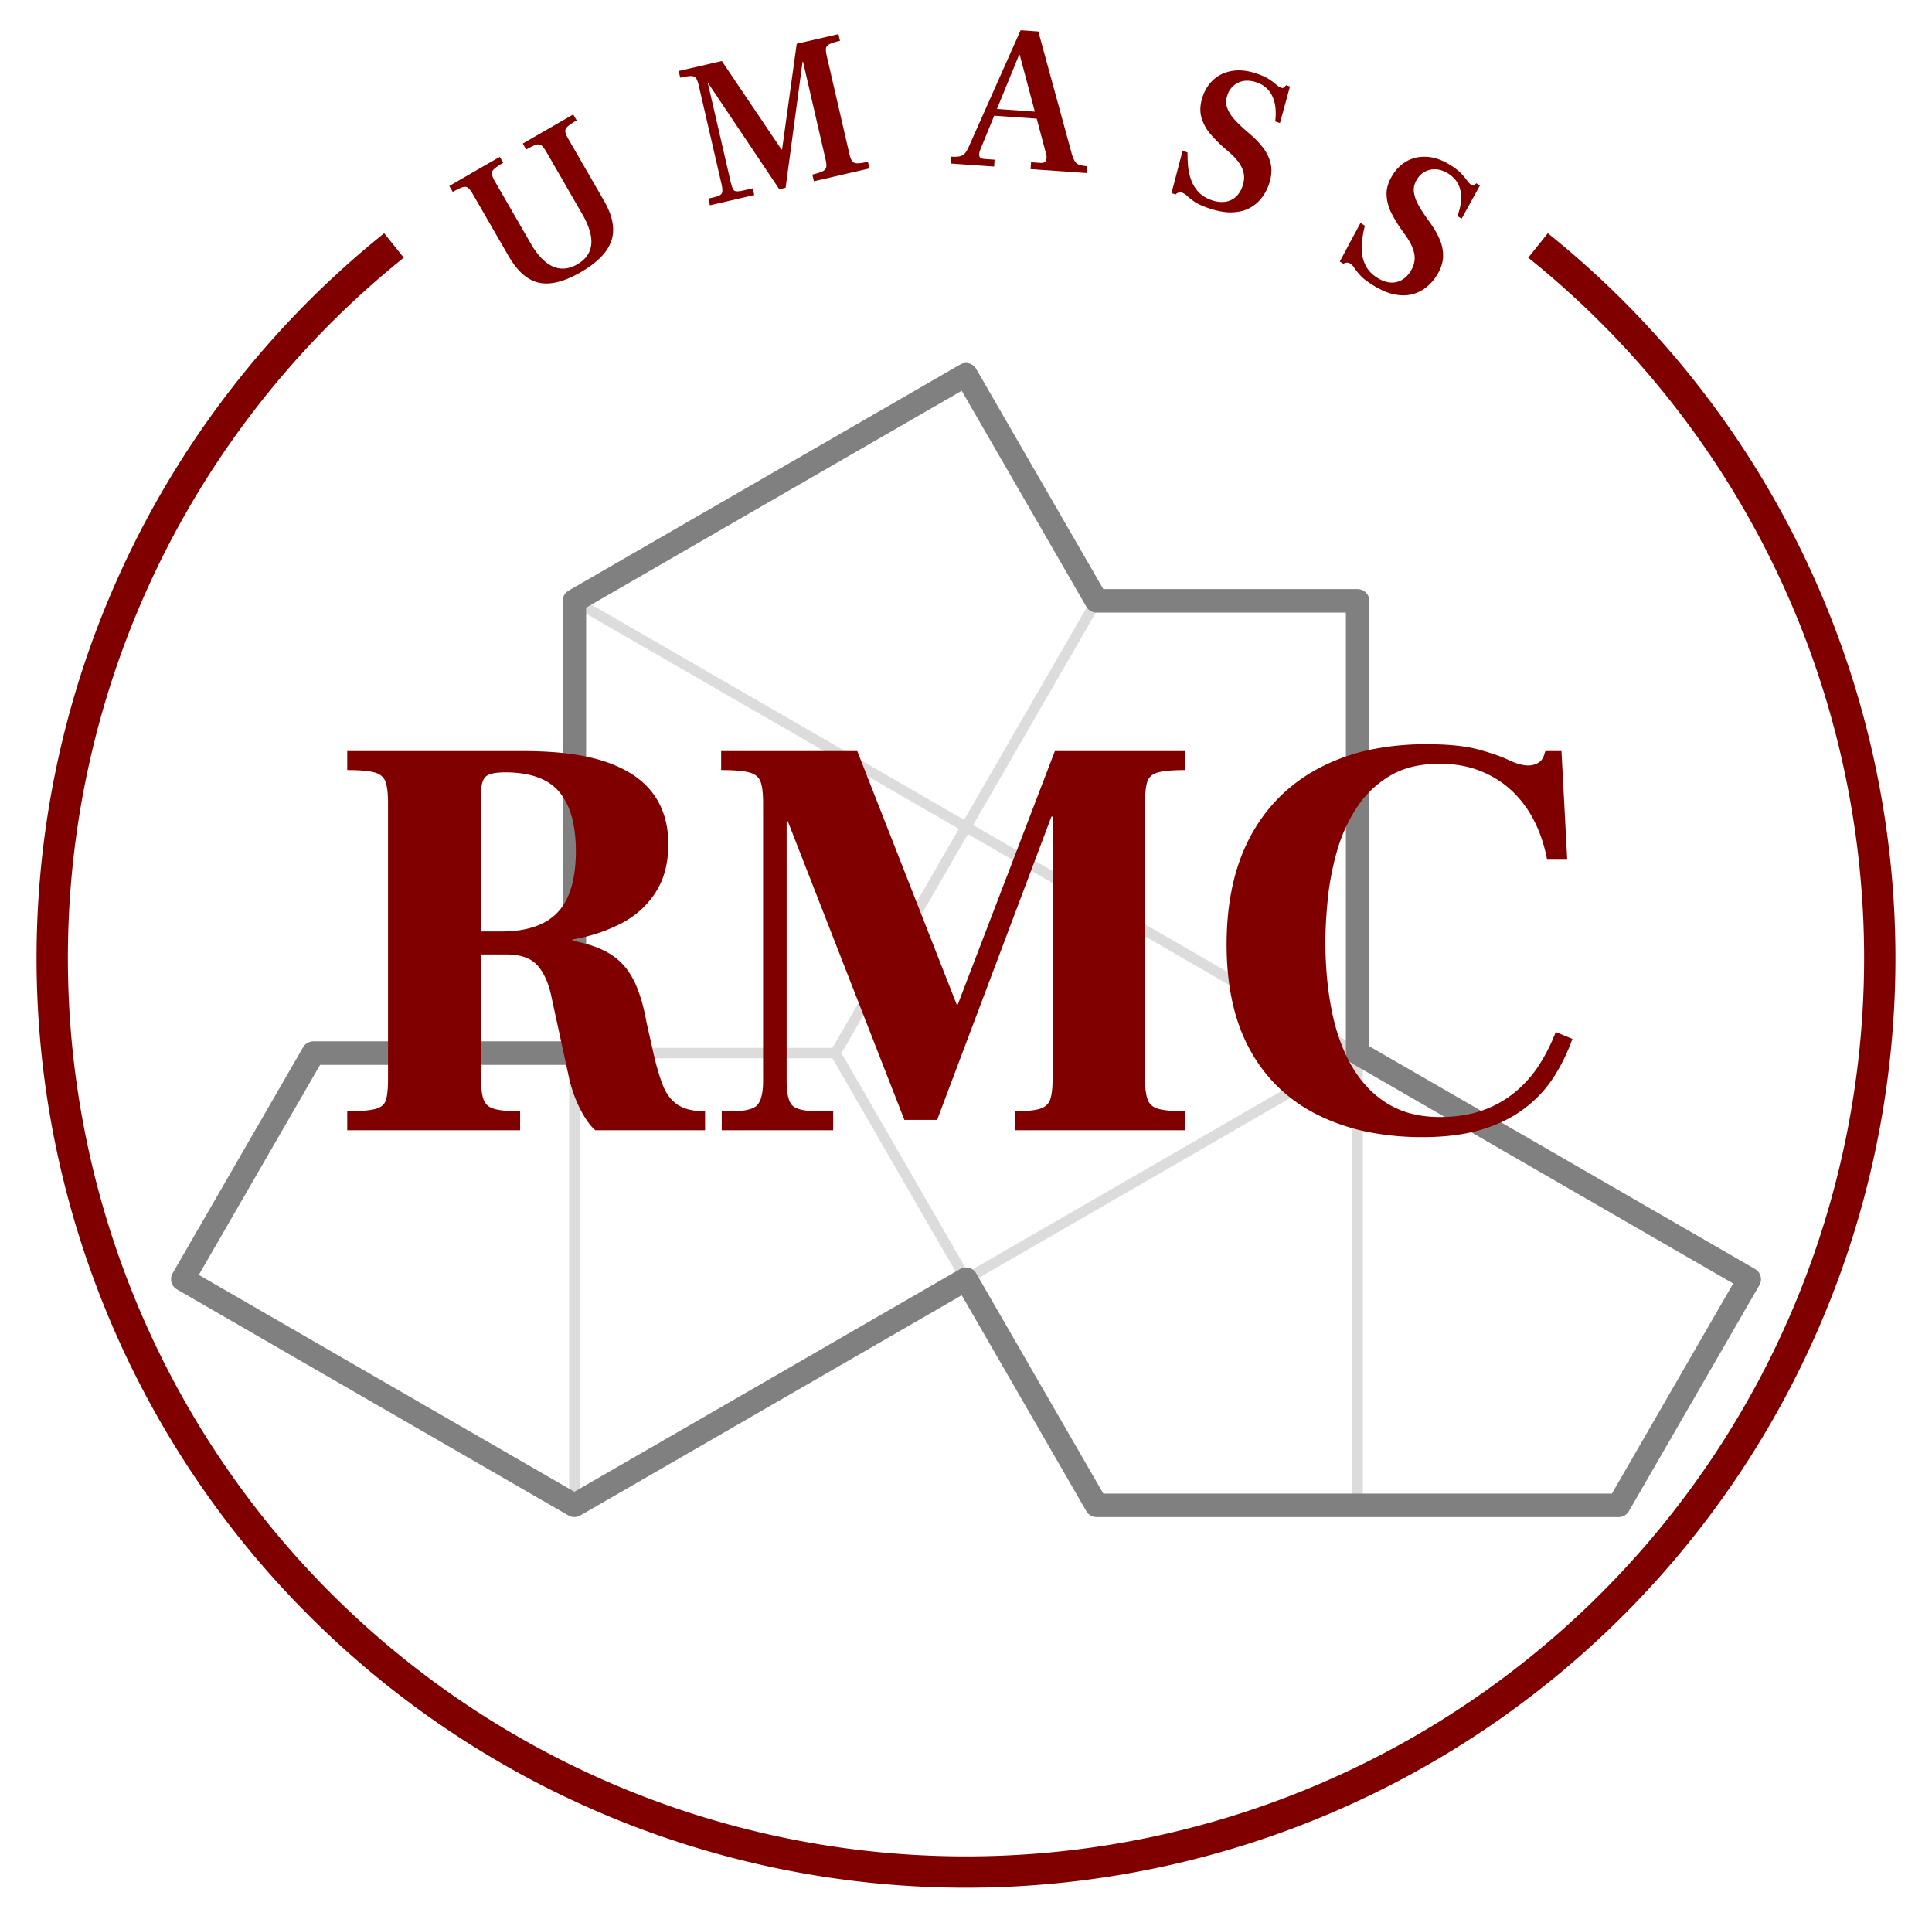
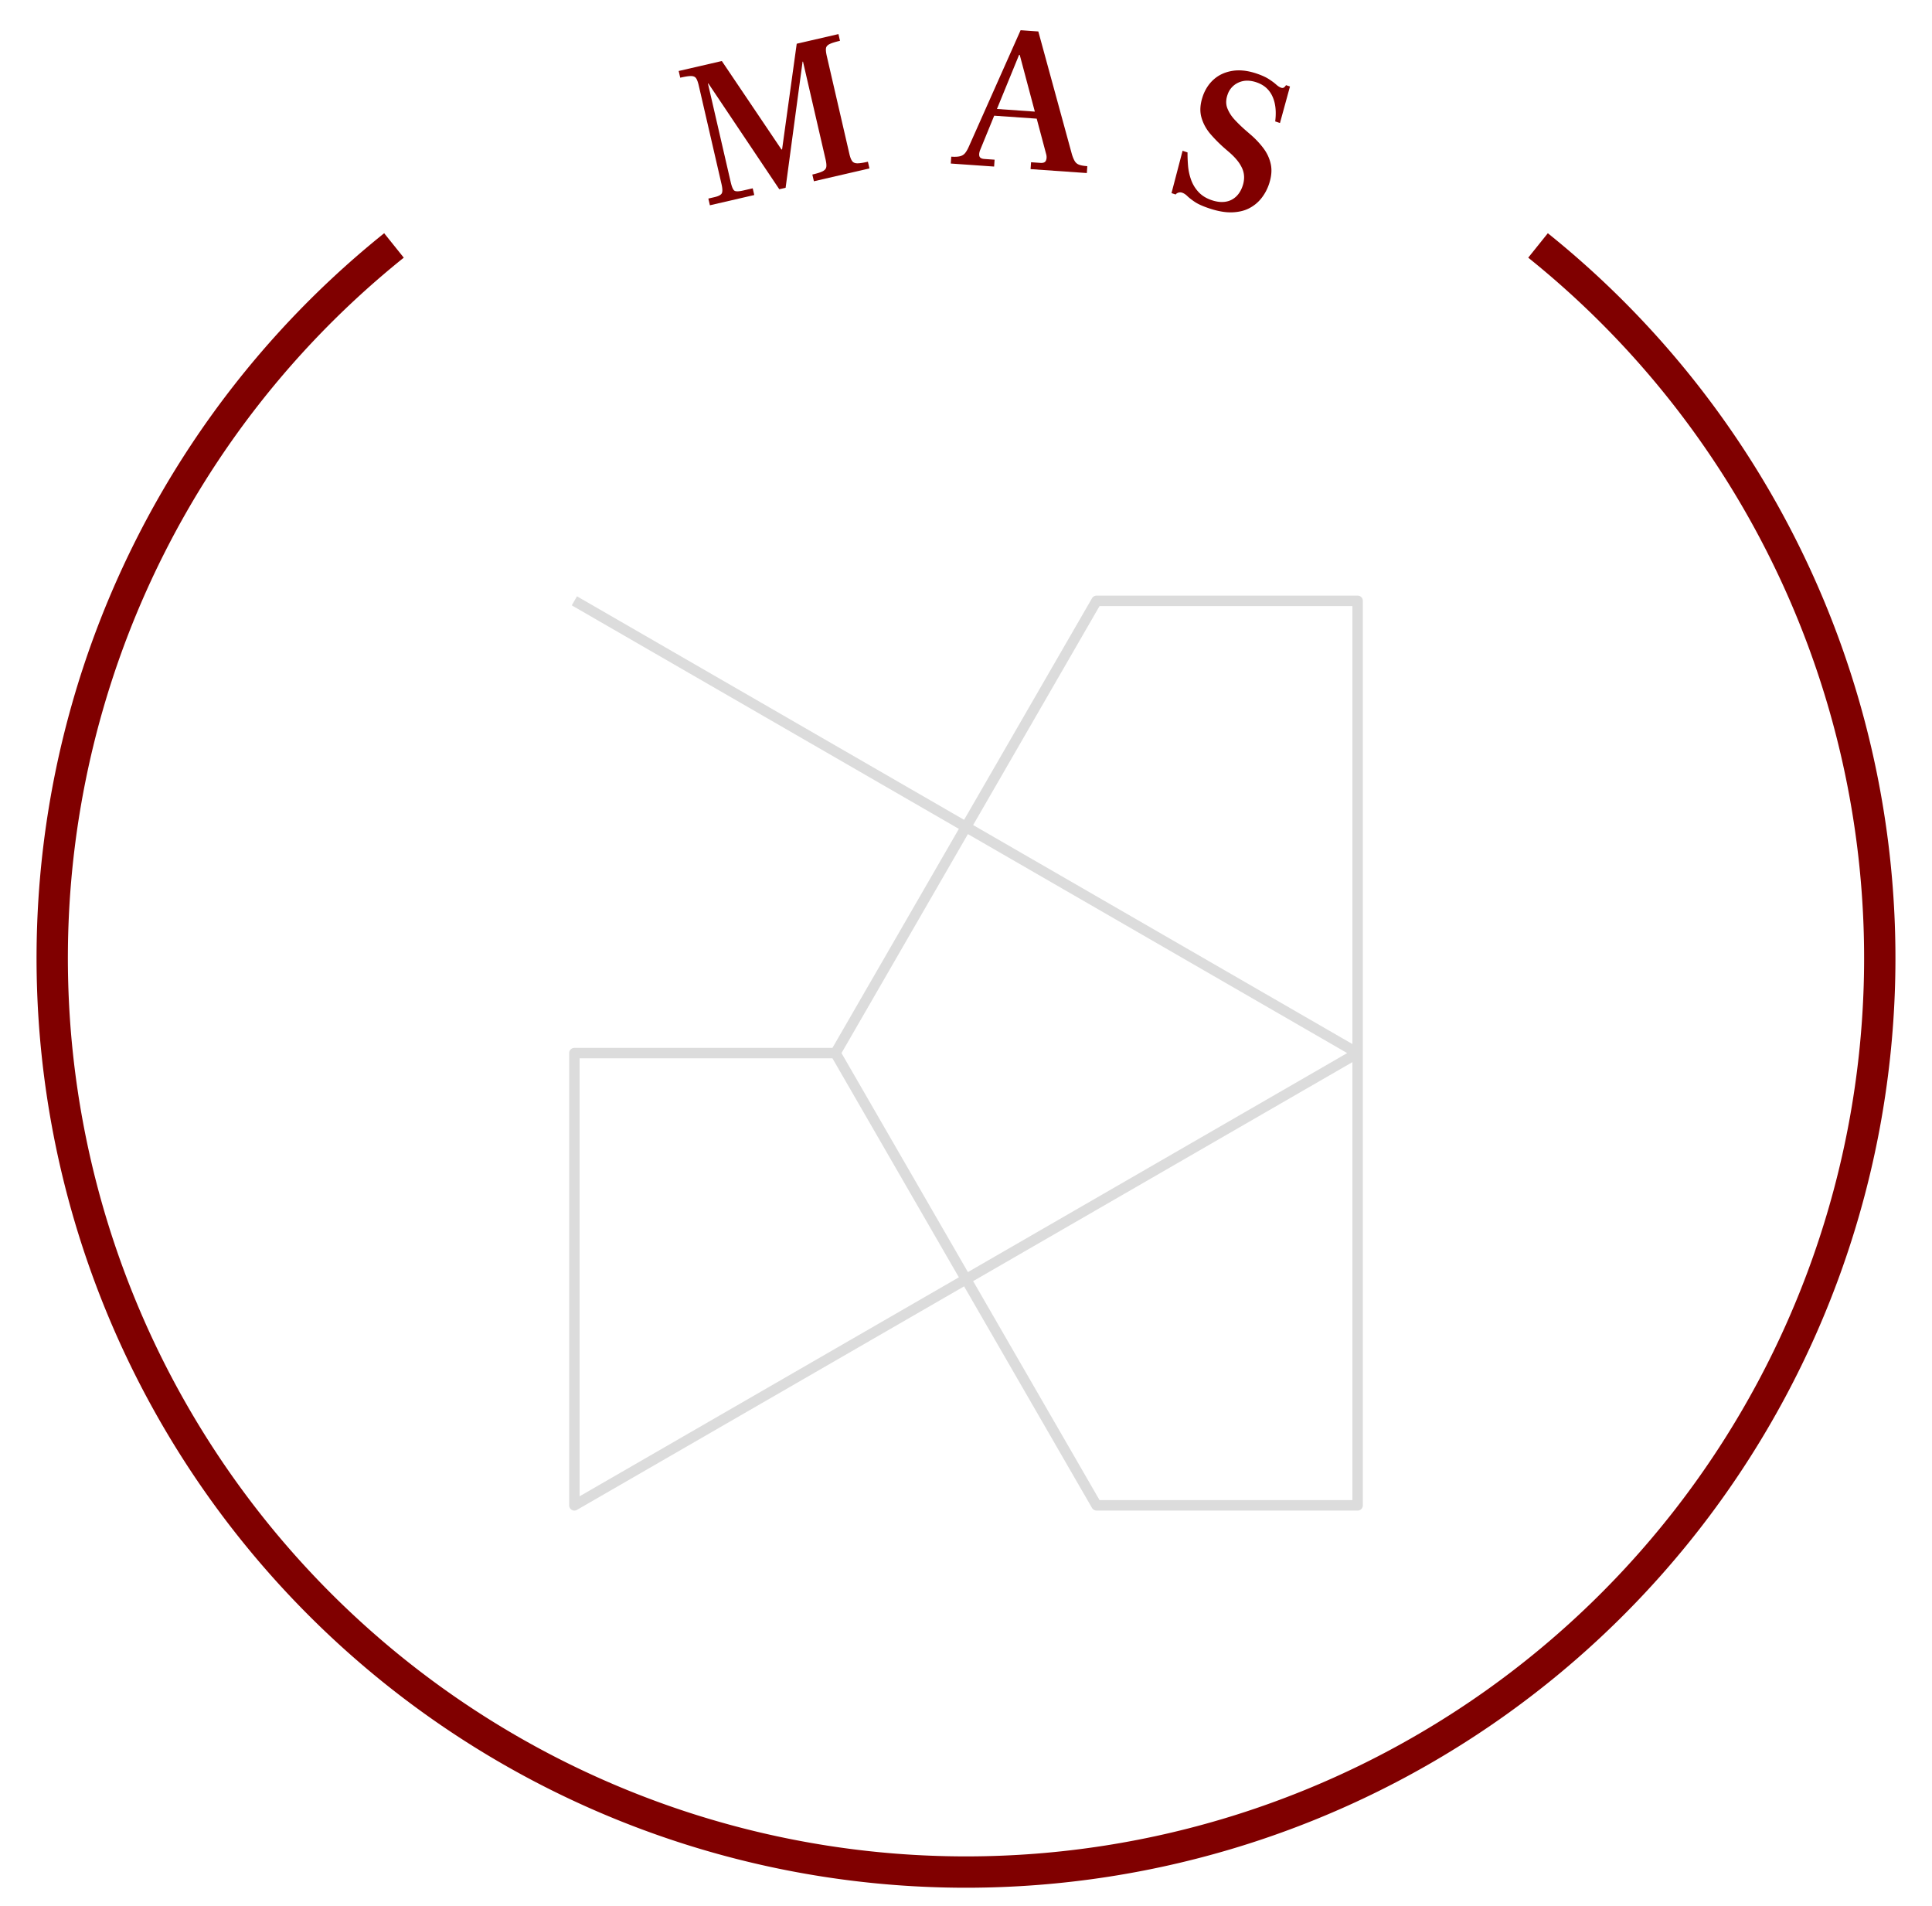
<svg xmlns="http://www.w3.org/2000/svg" viewBox="-0.2 -0.1 7.4 7.3">
  <g fill="none" stroke-linejoin="round">
    <path stroke="gainsboro" stroke-width="0.04" d="M2,2.201L5,3.933L2,5.665V3.933H3L4,2.201H5V5.665H4L3,3.933" />
-     <path stroke="gray" stroke-width="0.09" d="M.5,4.799L1,3.933H2V2.201L3.5,1.335L4,2.201H5V3.933L6.5,4.799L6,5.665H4L3.5,4.799L2,5.665Z" />
    <path stroke="maroon" stroke-width="0.12" d="M5.691,.84A3.5,3.5,0,1,1,1.309,.84" />
  </g>
  <g fill="maroon" stroke="none">
-     <path transform="translate(1.13 2.75)scale(0.022)" d="M84.6,67.201H65.2v-3.3h1.7a18,18,0,0,0,1.448-.055q2.254-.188,3.032-1.016l.07-.079a3.2,3.2,0,0,0,.501-.9q.449-1.188.449-3.25v-48.4q0-2.043-.3-3.217a5,5,0,0,0-.15-.483,2.36,2.36,0,0,0-1.158-1.282,4,4,0,0,0-.842-.318q-1.202-.311-3.456-.38a45,45,0,0,0-1.394-.02v-3.3h23.7l17.3,44.1h.2l16.9-44.1h22.7v3.3q-2.527,0-3.994.249a8,8,0,0,0-.706.151,3.6,3.6,0,0,0-.812.318,2.24,2.24,0,0,0-1.088,1.282q-.4,1.2-.4,3.7v48.1a19,19,0,0,0,.04,1.273q.094,1.398.41,2.277a2.46,2.46,0,0,0,1.384,1.452,4,4,0,0,0,.566.198q1.5.4,4.6.4v3.3h-29.7v-3.3q3.1,0,4.45-.45a3.2,3.2,0,0,0,.846-.419,2.4,2.4,0,0,0,.904-1.231q.4-1.2.4-3.5v-45.7h-.2l-19.9,52.8H97l-20.3-52h-.2v45.2a17,17,0,0,0,.048,1.333q.169,2.158.932,2.946l.02.021a2.3,2.3,0,0,0,.755.477q1.243.523,3.845.523h2.5zm-54.5,0H0v-3.3q2.616,0,4.107-.237a8,8,0,0,0,.793-.163,3.5,3.5,0,0,0,.787-.307,2.1,2.1,0,0,0,1.063-1.293,7,7,0,0,0,.169-.77q.181-1.105.181-2.83v-48.1q0-2.043-.3-3.217a5,5,0,0,0-.15-.483A2.4,2.4,0,0,0,5.423,5.17a4,4,0,0,0-.723-.269,9,9,0,0,0-.978-.194Q2.3,4.501,0,4.501v-3.3h30.8a67,67,0,0,1,5.66.224q2.673.228,4.944.687a29,29,0,0,1,3.696.989,22,22,0,0,1,3.707,1.654q2.086,1.191,3.542,2.759a12,12,0,0,1,.901,1.087q2.65,3.6,2.65,8.8a18.5,18.5,0,0,1-.4,3.943,13.4,13.4,0,0,1-1.85,4.507q-2.25,3.45-6.05,5.4a28.5,28.5,0,0,1-6.634,2.393,33,33,0,0,1-1.766.357v.2a27,27,0,0,1,2.799.678q2.299.697,3.901,1.722a11,11,0,0,1,3.663,3.916,13,13,0,0,1,.287.534,19,19,0,0,1,1.052,2.533q.448,1.318.804,2.87a40,40,0,0,1,.394,1.947l1.1,4.9a61,61,0,0,0,.608,2.499q.526,1.973,1.092,3.451a9,9,0,0,0,.863,1.711,6.3,6.3,0,0,0,1.737,1.789,5.9,5.9,0,0,0,1.612.744q.758.228,1.672.328a14,14,0,0,0,1.516.078v3.3H43.2a7,7,0,0,1-.894-.922q-.826-1.005-1.652-2.575l-.054-.103a22,22,0,0,1-1.504-3.721,26,26,0,0,1-.496-1.879l-3-13.8q-.513-2.641-1.565-4.42a8.5,8.5,0,0,0-.835-1.18q-1.381-1.625-4.149-1.93a12,12,0,0,0-1.351-.07h-4.4v21.7a21,21,0,0,0,.036,1.255q.071,1.164.286,1.945a5,5,0,0,0,.128.4,2.44,2.44,0,0,0,1.313,1.386,4,4,0,0,0,.587.214q1.203.332,3.474.388a39,39,0,0,0,.976.012zm-6.8-58.6v24h3.5q4.264,0,7.09-1.357a9.2,9.2,0,0,0,2.76-1.993q3.15-3.35,3.15-10.65a26,26,0,0,0-.251-3.743q-.279-1.913-.868-3.463a10.7,10.7,0,0,0-1.731-3.044q-2.285-2.766-6.979-3.315a21,21,0,0,0-2.471-.135,14,14,0,0,0-1.051.036q-1.724.128-2.349.714a1.9,1.9,0,0,0-.439.648q-.278.634-.342,1.656a10,10,0,0,0-.019.646Zm185-6.5.3-.9h2.8l1,18.9h-3.5q-.7-3.7-2.25-6.75a19,19,0,0,0-3.29-4.651,18,18,0,0,0-.61-.599q-2.35-2.2-5.5-3.45a17.6,17.6,0,0,0-4.457-1.103,22,22,0,0,0-2.593-.147,21,21,0,0,0-3.953.354q-2.437.47-4.397,1.563a13,13,0,0,0-.4.233q-3.55,2.15-5.8,5.65t-3.4,7.65-1.55,8.25a94,94,0,0,0-.273,3.415q-.095,1.563-.119,2.967a54,54,0,0,0-.008.918,67,67,0,0,0,.364,7.108,54,54,0,0,0,.786,5.092q1.15,5.6,3.6,9.7a19,19,0,0,0,3.519,4.356,17,17,0,0,0,2.681,1.994,15.5,15.5,0,0,0,5.4,1.959,21,21,0,0,0,3.55.291,26,26,0,0,0,3.729-.253,19.4,19.4,0,0,0,3.721-.897,18.5,18.5,0,0,0,5.435-2.992,18,18,0,0,0,.315-.258q2.5-2.1,4.2-4.8t2.8-5.6l2.9,1.2q-1.2,3.4-3.15,6.5a21,21,0,0,1-4.479,5.043,24,24,0,0,1-.571.457,21.2,21.2,0,0,1-4.322,2.562,27,27,0,0,1-3.178,1.188q-4.4,1.35-10.4,1.35a48,48,0,0,1-8.871-.781,35.6,35.6,0,0,1-9.229-3.019q-7.7-3.8-11.85-11.25t-4.15-18.45q0-10.161,3.457-17.483a30,30,0,0,1,.743-1.467q4.2-7.75,12-11.85a34.6,34.6,0,0,1,9.724-3.316A48,48,0,0,1,187.9.001q5.538,0,8.876.88l.074.02a50,50,0,0,1,1.962.567q1.006.315,1.853.635a21,21,0,0,1,1.535.648q1.291.613,2.332.83a5.2,5.2,0,0,0,1.068.12q.9,0,1.65-.4t1.05-1.2z" />
-     <path transform="rotate(-30 3.5 3.5)translate(3.23)scale(0.008)" d="M7.8,44.4V10.2q0-2.112-.348-3.333a5,5,0,0,0-.102-.317,2.35,2.35,0,0,0-1.146-1.296q-.374-.202-.854-.328l-.1-.026a10,10,0,0,0-1.048-.189q-1.09-.145-2.666-.19A54,54,0,0,0,0,4.5V1.2h27.9v3.3q-3.6,0-5.3.4a4.3,4.3,0,0,0-.857.292q-.515.244-.848.612a2.2,2.2,0,0,0-.445.746,6,6,0,0,0-.237.894q-.183.95-.209,2.303A24,24,0,0,0,20,10.2v34.4q0,5.166,1.042,9.029A22,22,0,0,0,21.6,55.4a16.3,16.3,0,0,0,1.635,3.33,12,12,0,0,0,3.165,3.32,12.1,12.1,0,0,0,4.781,1.972,16.7,16.7,0,0,0,3.119.278,16.6,16.6,0,0,0,3.563-.363A11.8,11.8,0,0,0,42.15,62.1a11.7,11.7,0,0,0,3.346-3.665A16.3,16.3,0,0,0,46.85,55.5a25,25,0,0,0,1.032-4.086q.348-2.053.462-4.423A50,50,0,0,0,48.4,44.6V10.2q0-2.112-.348-3.333a5,5,0,0,0-.102-.317,2.35,2.35,0,0,0-1.146-1.296q-.374-.202-.854-.328l-.1-.026a10,10,0,0,0-1.048-.189q-1.09-.145-2.666-.19A54,54,0,0,0,40.6,4.5V1.2h27.9v3.3q-3.7,0-5.35.4t-2.1,1.65a6,6,0,0,0-.237.894q-.183.95-.209,2.303a24,24,0,0,0-.004.453v34.2a38.4,38.4,0,0,1-.539,6.663q-1.325,7.499-5.911,11.587a19.5,19.5,0,0,1-6.323,3.669q-5.58,2.05-13.774,2.081H33.8q-13.247,0-19.473-5.36a16,16,0,0,1-.327-.29q-4.79-4.365-5.879-12.938A43,43,0,0,1,7.8,44.4" />
    <path transform="rotate(-13 3.5 3.5)translate(2.57)scale(0.008)" d="M97.7,67.2H75.9v-3.3h3q3.182,0,3.941-1.137l.009-.013a3.3,3.3,0,0,0,.363-.793q.275-.852.354-2.186A20,20,0,0,0,83.6,58.6V10.2q0-2.042-.3-3.217a5,5,0,0,0-.15-.483q-.418-1.114-1.869-1.538a5,5,0,0,0-.231-.062,10,10,0,0,0-1.048-.189q-1.09-.145-2.666-.19A54,54,0,0,0,75.8,4.5V1.2H97l18.3,47.7h.3l18.2-47.7h20.5v3.3q-3.5,0-5.2.4a4.5,4.5,0,0,0-.857.288q-.483.224-.806.55a2.1,2.1,0,0,0-.487.762,5,5,0,0,0-.218.778q-.177.861-.219,2.116a24,24,0,0,0-.013.806v48.1a17,17,0,0,0,.046,1.304q.106,1.377.454,2.246.5,1.25,2.15,1.65a10,10,0,0,0,1.072.193q1.073.142,2.598.187a51,51,0,0,0,1.48.02v3.3H127v-3.3q3.7,0,5.3-.45a4.2,4.2,0,0,0,.849-.333q.885-.473,1.201-1.317a5.6,5.6,0,0,0,.237-.857q.213-1.062.213-2.643V10.2h-.2l-21.5,57H110l-21.7-57h-.2v48.4a25,25,0,0,0,.033,1.334q.107,1.944.552,2.777a2,2,0,0,0,.115.189,1.5,1.5,0,0,0,.588.467q.915.45,2.935.52a23,23,0,0,0,.777.013h4.6z" />
    <path transform="rotate(4 3.5 3.5)translate(1.96)scale(0.008)" d="M180.1,67.2h-20.8v-3.3q2.7,0,4.2-.5t2.35-1.75q.661-.972,1.231-2.396a21,21,0,0,0,.319-.854l20.8-57.2h8.5l20.2,57.7q.8,2,1.6,3.1a3.94,3.94,0,0,0,2.027,1.447l.173.053a8,8,0,0,0,.982.211q1.031.163,2.445.185l.473.004v3.3h-27v-3.3h4.5a5,5,0,0,0,.867-.067q.448-.076.785-.24a1.7,1.7,0,0,0,.898-.993,4,4,0,0,0,.213-1.299q0-.759-.263-1.601l-16-46.7h-.3l-15.5,47a9,9,0,0,0-.152.681q-.249,1.376.135,2.184l.017.035q.5,1,2.4,1h4.9zm19.3-24.3h-21.8l1.5-3.3h19.1z" />
    <path transform="rotate(18.5 3.5 3.5)translate(1.49)scale(0.008)" d="M233.2,67.2a2,2,0,0,1,.066-.191q.136-.336.407-.635a3,3,0,0,1,.477-.424,2.8,2.8,0,0,1,.704-.376,3.1,3.1,0,0,1,1.046-.174,5,5,0,0,1,.453.022q1.113.107,2.397.728l.144.069q1.529.715,4.106,1.431,1.862.517,4.721.678a50,50,0,0,0,2.779.072,47,47,0,0,0,2.271-.053q2.425-.117,4.532-.492A24,24,0,0,0,261.6,66.7a23,23,0,0,0,3.593-1.708,16.6,16.6,0,0,0,3.607-2.842q2.7-2.85,3.95-6.45t1.25-7.4a27,27,0,0,0-.012-.809q-.148-4.966-2.138-8.391-2.15-3.7-5.85-6.25a38,38,0,0,0-1.431-.939A42.5,42.5,0,0,0,257.8,28.5l-2.9-1.2q-3.1-1.3-6.15-2.95a20,20,0,0,1-1.198-.701,17.2,17.2,0,0,1-3.902-3.349,8.24,8.24,0,0,1-1.712-3.308,11,11,0,0,1-.338-2.792l.004-.307A9.6,9.6,0,0,1,244.65,6.9a10.16,10.16,0,0,1,4.647-2.501A14.5,14.5,0,0,1,252.8,4q3.8,0,6.65,1.7a12.8,12.8,0,0,1,2.656,2.12,16.2,16.2,0,0,1,2.194,2.88q2,3.3,3,8.2h2.4l-1-18.1h-2q-.211.774-.471,1.201A1.6,1.6,0,0,1,266,2.3a1.3,1.3,0,0,1-.645.351,2,2,0,0,1-.455.049q-.787,0-1.747-.301A11,11,0,0,1,262.1,2a18,18,0,0,0-1.152-.454q-1.285-.459-2.998-.896a17,17,0,0,0-1.535-.313q-1.056-.169-2.286-.253A39,39,0,0,0,251.5,0q-6.7,0-11.4,2.5T233,9.2a17.7,17.7,0,0,0-1.554,3.594,20,20,0,0,0-.846,5.906l.003.387q.084,5.541,2.597,9.213,2.6,3.8,6.75,6.25t8.75,4.35l2.2.9q3.384,1.366,5.764,3.031a16.5,16.5,0,0,1,2.786,2.419,10.6,10.6,0,0,1,2.27,3.925,12.8,12.8,0,0,1,.58,3.925q0,3.5-1.45,6.05t-4.1,3.85a12.3,12.3,0,0,1-3.183,1.033,17,17,0,0,1-3.067.267,18,18,0,0,1-2.995-.239A13.6,13.6,0,0,1,243.2,62.6q-3.1-1.7-5.25-4.45t-3.5-5.9-2.25-5.95h-2.5l1.4,20.9z" />
-     <path transform="rotate(32 3.5 3.5)translate(1.07)scale(0.008)" d="M285.5,67.2a2,2,0,0,1,.066-.191q.136-.336.407-.635a3,3,0,0,1,.477-.424,2.8,2.8,0,0,1,.704-.376,3.1,3.1,0,0,1,1.046-.174,5,5,0,0,1,.453.022q1.113.107,2.397.728l.144.069q1.529.715,4.106,1.431,1.862.517,4.721.678a50,50,0,0,0,2.779.072,47,47,0,0,0,2.271-.053q2.425-.117,4.532-.492A24,24,0,0,0,313.9,66.7a23,23,0,0,0,3.593-1.708,16.6,16.6,0,0,0,3.607-2.842q2.7-2.85,3.95-6.45t1.25-7.4a27,27,0,0,0-.012-.809q-.148-4.966-2.138-8.391-2.15-3.7-5.85-6.25a38,38,0,0,0-1.431-.939A42.5,42.5,0,0,0,310.1,28.5l-2.9-1.2q-3.1-1.3-6.15-2.95a20,20,0,0,1-1.198-.701,17.2,17.2,0,0,1-3.902-3.349,8.24,8.24,0,0,1-1.712-3.308,11,11,0,0,1-.338-2.792l.004-.307A9.6,9.6,0,0,1,296.95,6.9a10.16,10.16,0,0,1,4.647-2.501A14.5,14.5,0,0,1,305.1,4q3.8,0,6.65,1.7a12.8,12.8,0,0,1,2.656,2.12,16.2,16.2,0,0,1,2.194,2.88q2,3.3,3,8.2h2.4L321,.8h-2q-.211.774-.471,1.201a1.6,1.6,0,0,1-.229.299,1.3,1.3,0,0,1-.645.351,2,2,0,0,1-.455.049q-.787,0-1.747-.301A11,11,0,0,1,314.4,2a18,18,0,0,0-1.152-.454q-1.285-.459-2.998-.896a17,17,0,0,0-1.535-.313q-1.056-.169-2.286-.253A39,39,0,0,0,303.8,0q-6.7,0-11.4,2.5t-7.1,6.7a17.7,17.7,0,0,0-1.554,3.594,20,20,0,0,0-.846,5.906l.003.387q.084,5.541,2.597,9.213,2.6,3.8,6.75,6.25T301,38.9l2.2.9q3.384,1.366,5.764,3.031a16.5,16.5,0,0,1,2.786,2.419,10.6,10.6,0,0,1,2.27,3.925,12.8,12.8,0,0,1,.58,3.925q0,3.5-1.45,6.05t-4.1,3.85a12.3,12.3,0,0,1-3.183,1.033,17,17,0,0,1-3.067.267,18,18,0,0,1-2.995-.239A13.6,13.6,0,0,1,295.5,62.6q-3.1-1.7-5.25-4.45t-3.5-5.9-2.25-5.95H282l1.4,20.9z" />
  </g>
</svg>